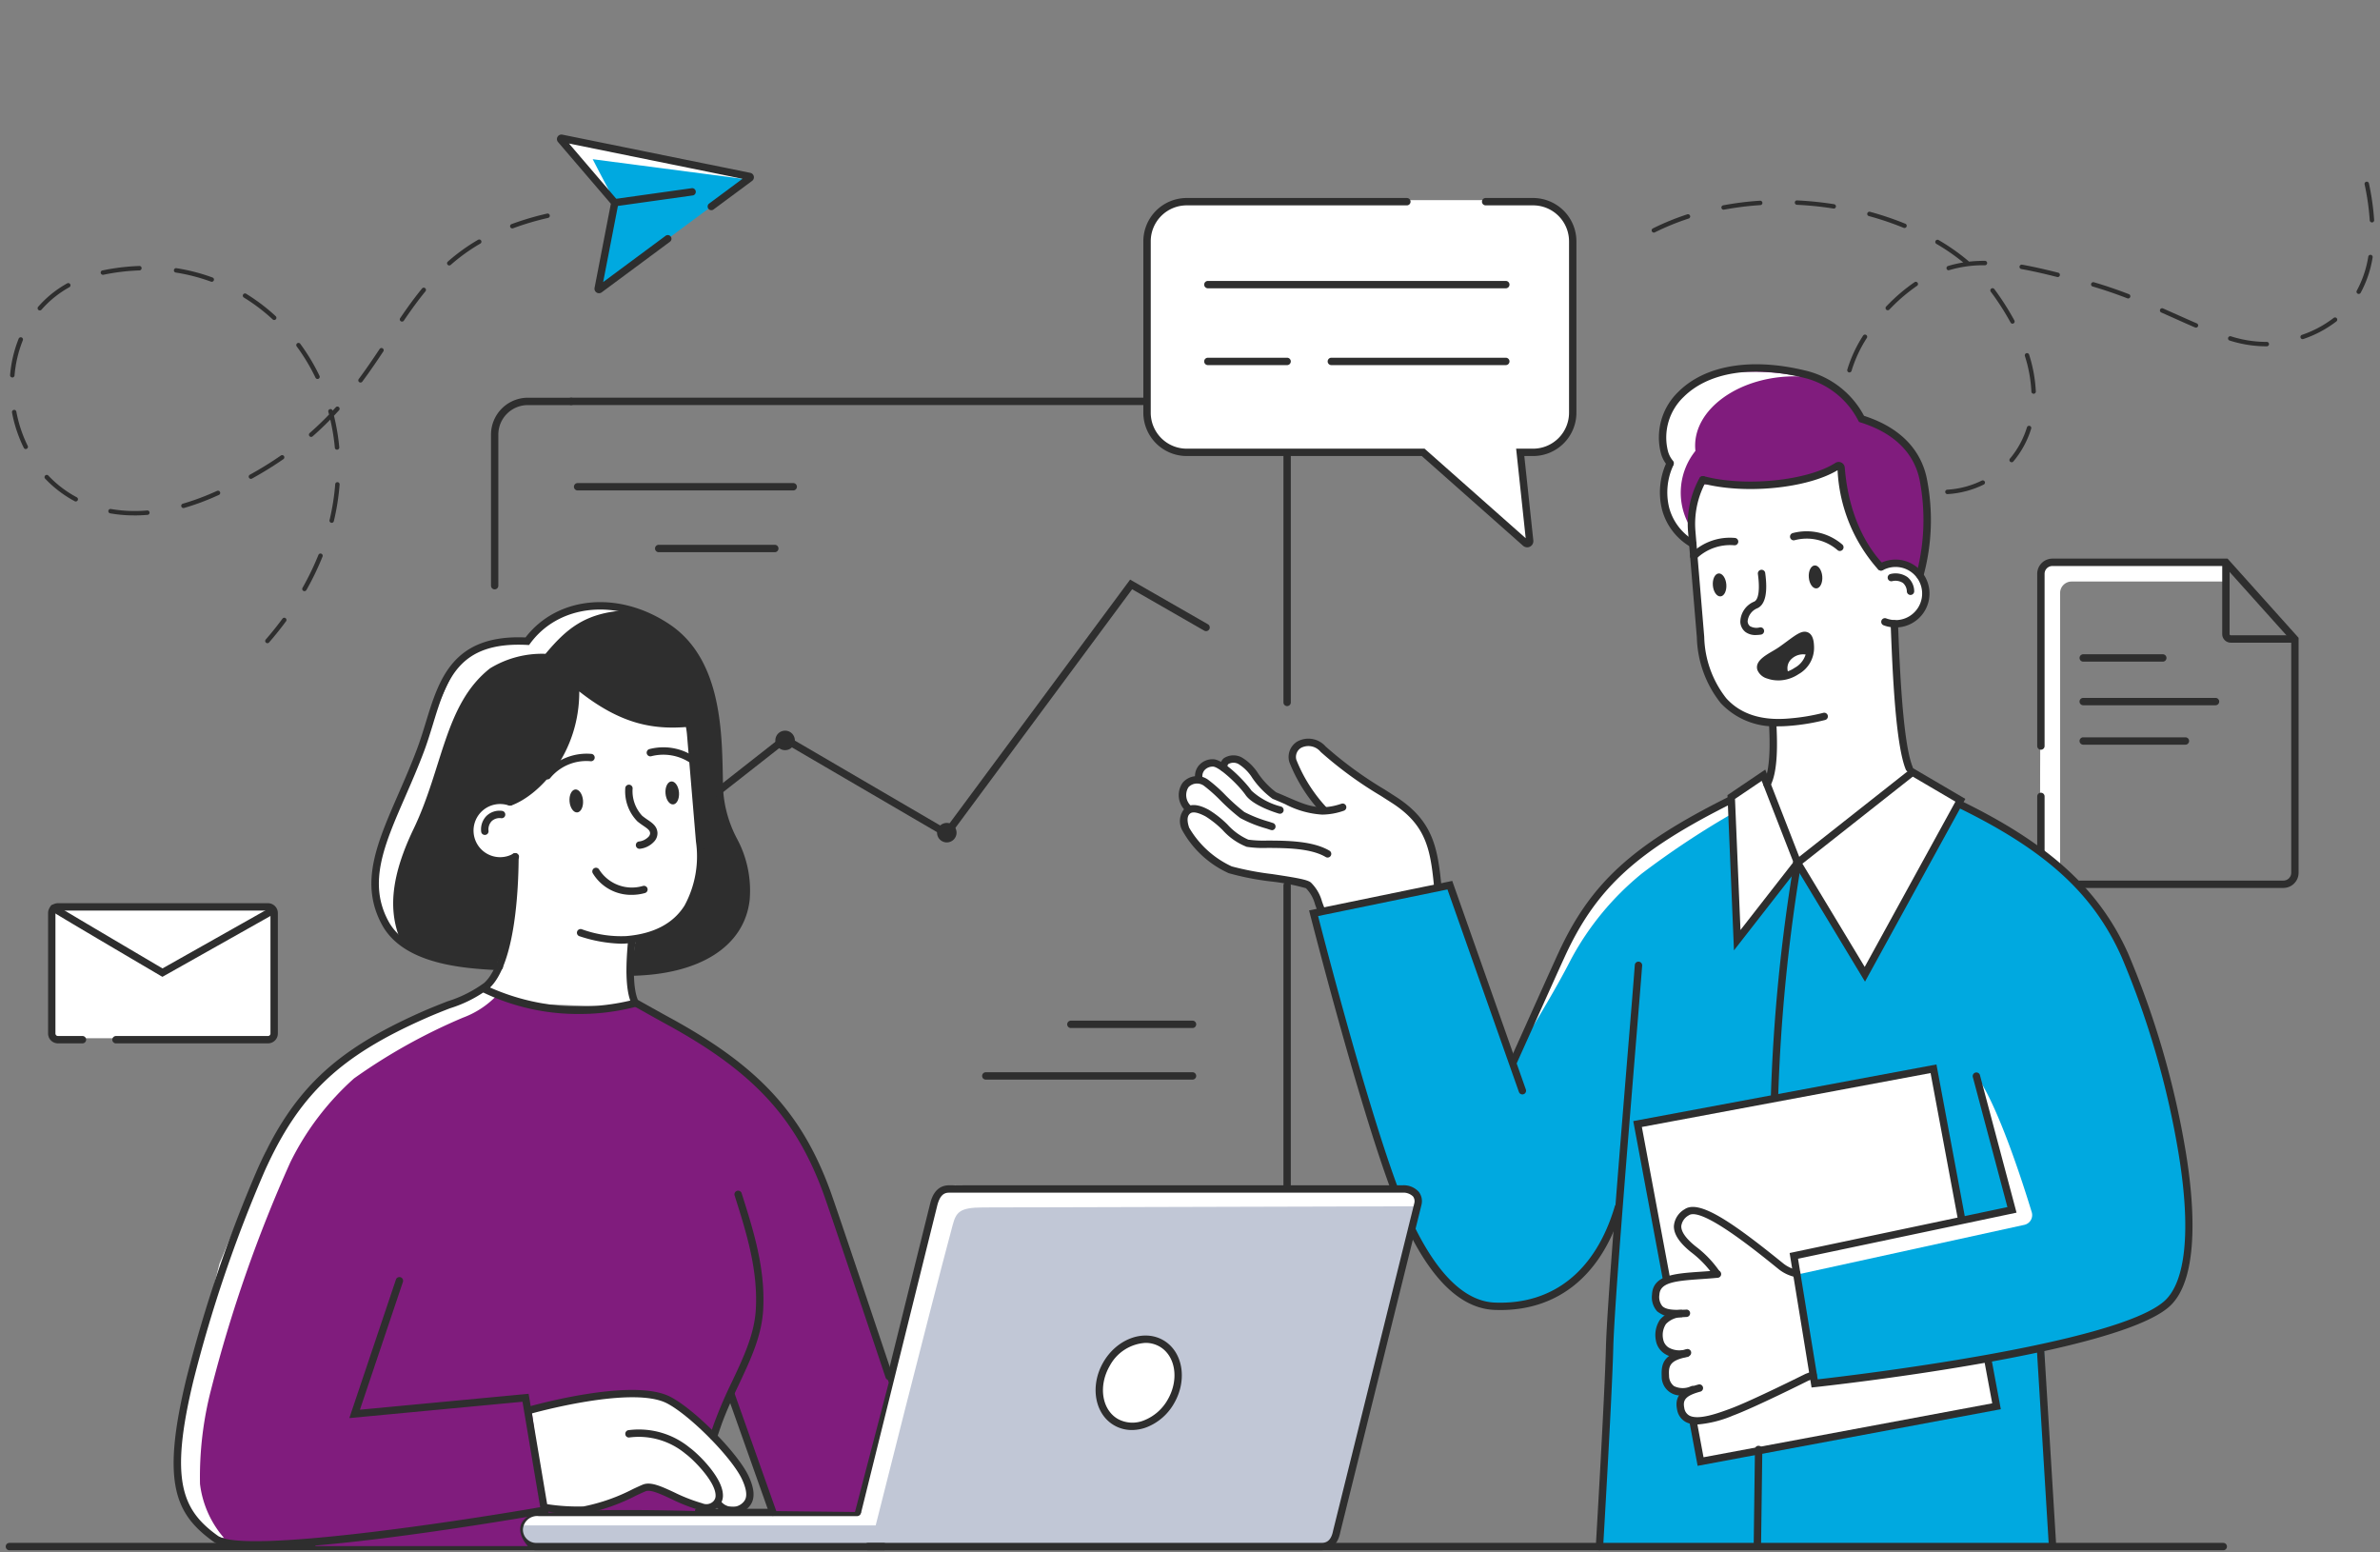
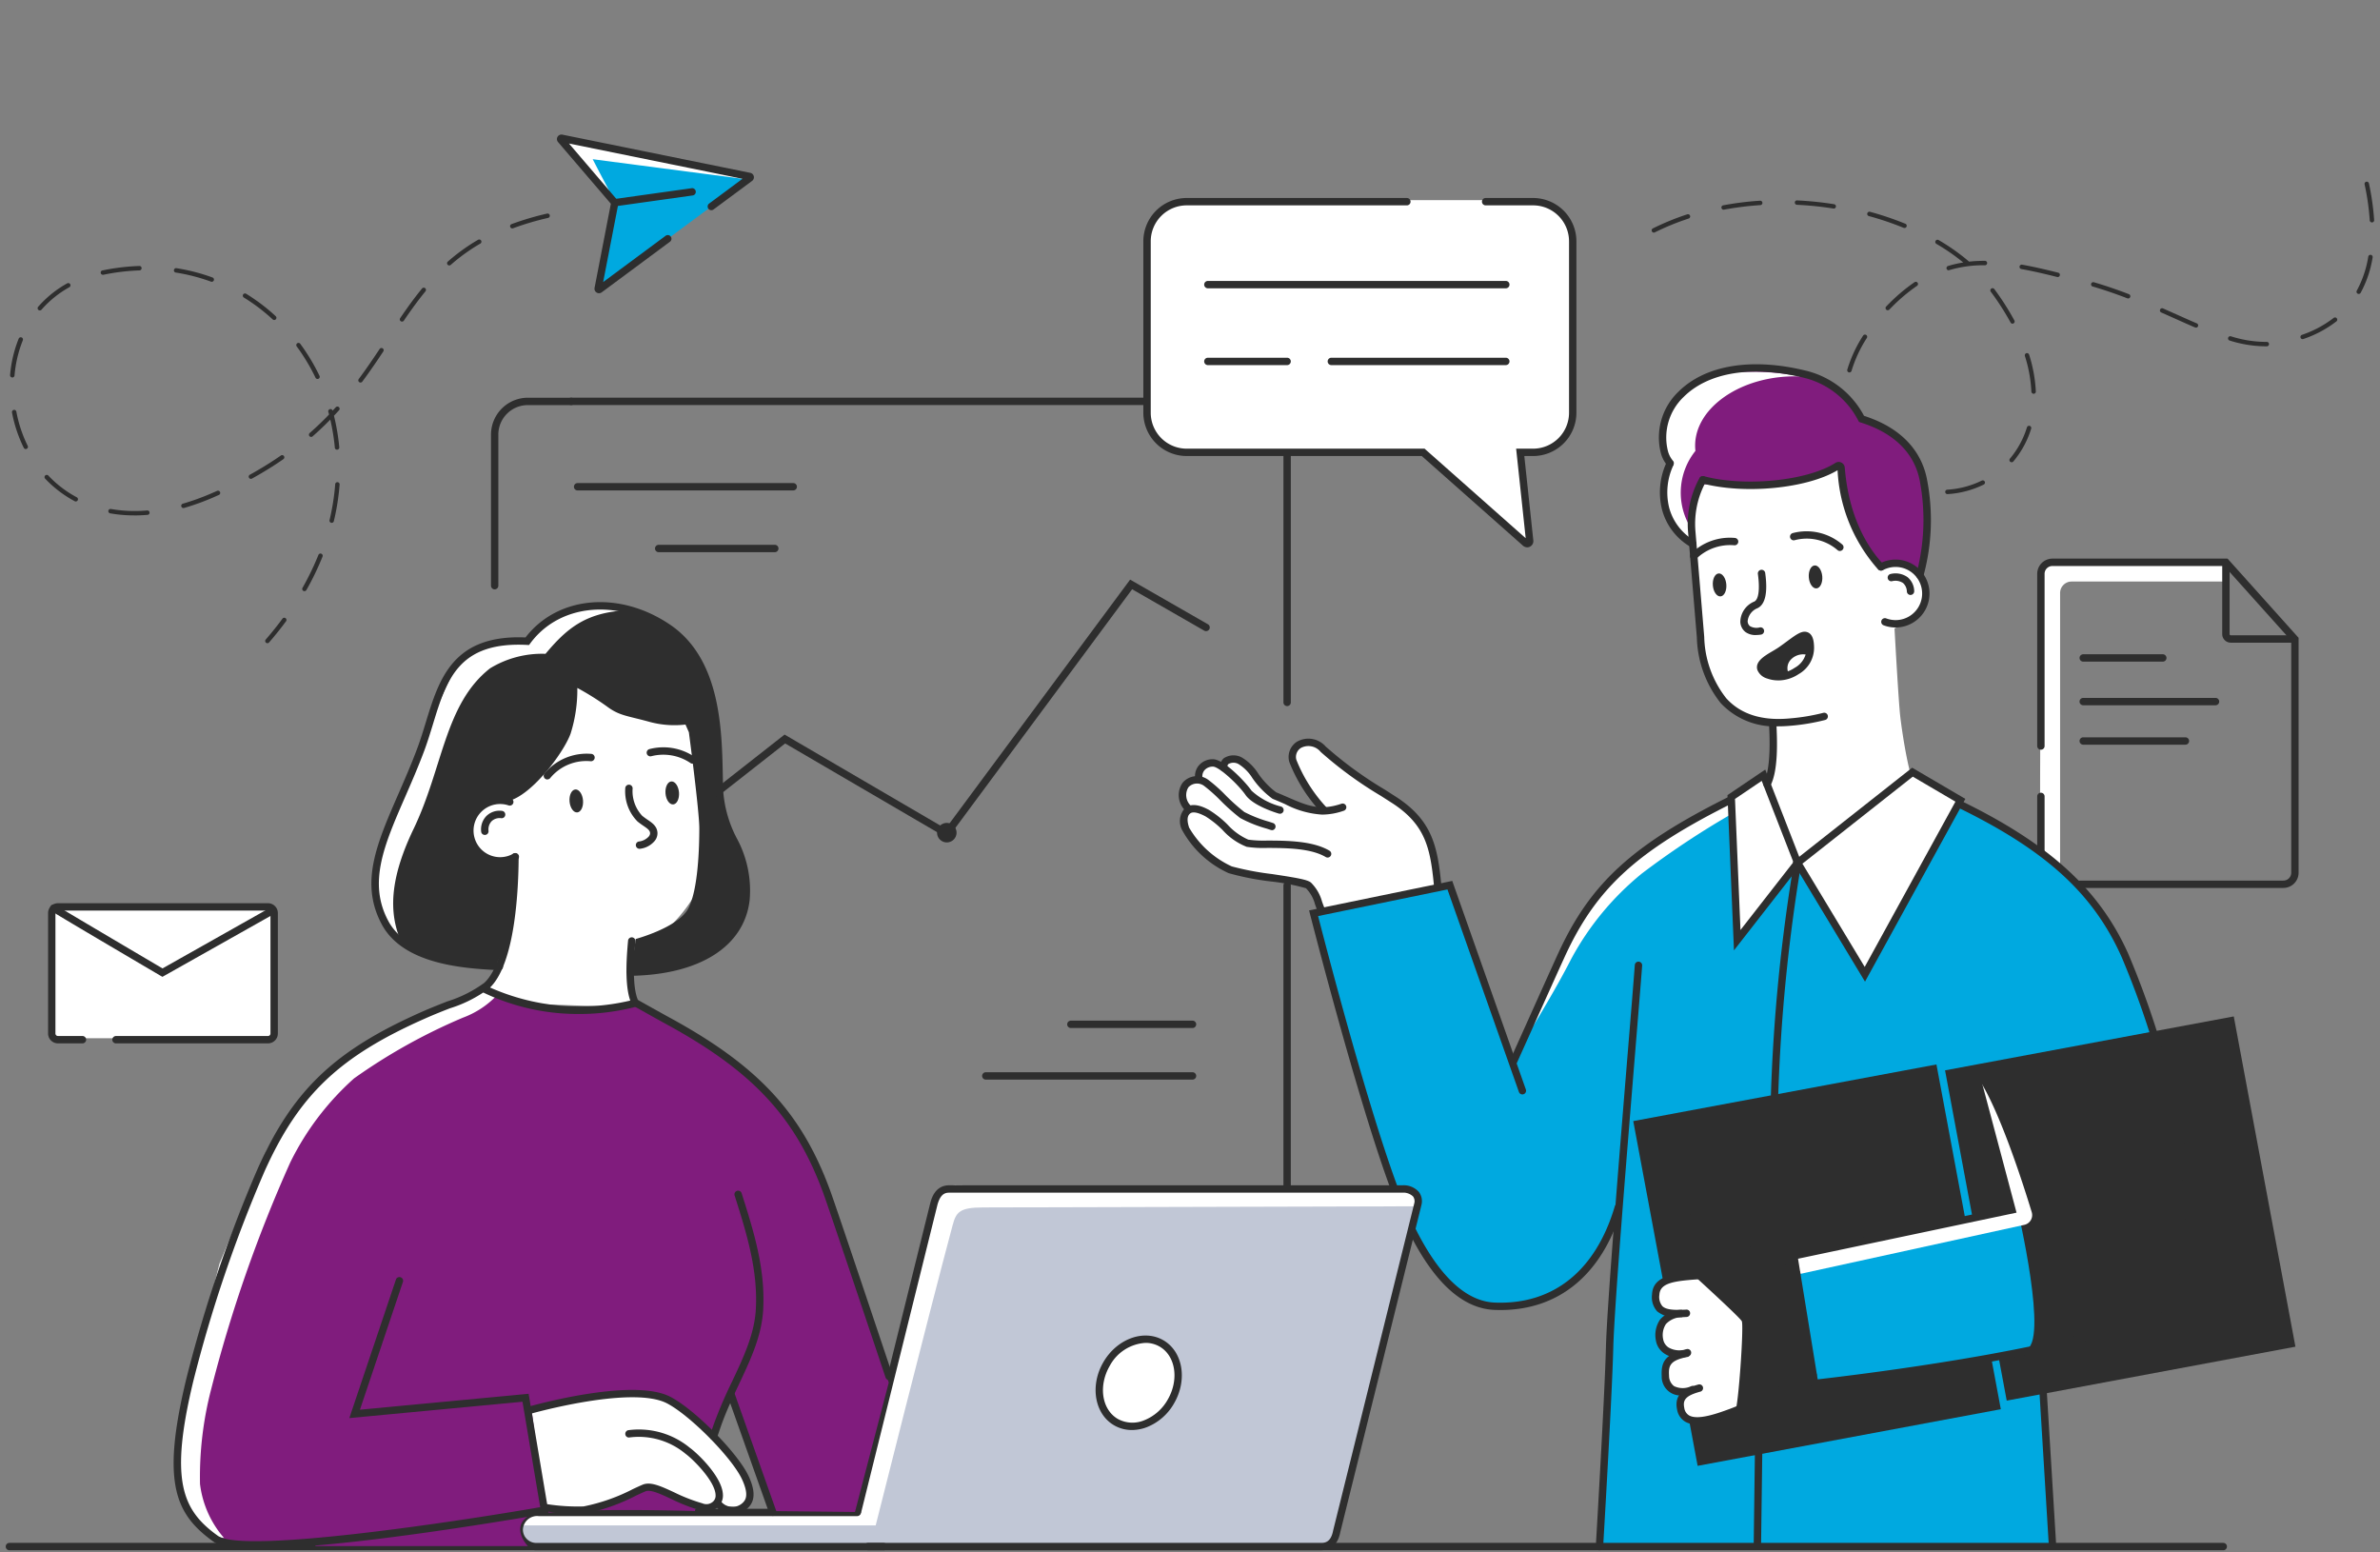
<svg xmlns="http://www.w3.org/2000/svg" width="230" height="150" viewBox="0 0 230 150">
  <rect x="0" y="0" width="230" height="150" fill="#808080" stroke="none" />
  <defs>
    <clipPath id="clip-path">
      <rect id="Rectangle_6145" data-name="Rectangle 6145" width="228.894" height="136.791" fill="none" />
    </clipPath>
  </defs>
  <g id="Group_32705" data-name="Group 32705" transform="translate(-201 -342.549)">
    <rect id="Rectangle_6259" data-name="Rectangle 6259" width="230" height="150" transform="translate(201 342.549)" fill="none" />
    <g id="Group_32566" data-name="Group 32566" transform="translate(201.553 355.549)" clip-path="url(#clip-path)">
      <path id="Path_19573" data-name="Path 19573" d="M1261.482,292.278V267.784a1.111,1.111,0,0,1,1.111-1.111h14.8l.111-1.856h-16.77a1.111,1.111,0,0,0-1.111,1.111l-.072,19.458-.007,5.076.079,4.351a1.111,1.111,0,0,0,1.111,1.111h.745Z" transform="translate(-1062.949 -223.483)" fill="#fff" />
      <path id="Path_19574" data-name="Path 19574" d="M1281.562,294.354h-22.325a1.469,1.469,0,0,1-1.467-1.467v-7.378a.356.356,0,1,1,.712,0v7.378a.756.756,0,0,0,.755.755h22.325a.756.756,0,0,0,.755-.755V270.46l-6.469-7.213h-16.611a.756.756,0,0,0-.755.755v16.64a.356.356,0,1,1-.712,0V264a1.469,1.469,0,0,1,1.467-1.467h16.929l6.863,7.652v22.7a1.469,1.469,0,0,1-1.467,1.467" transform="translate(-1061.449 -221.557)" fill="#2e2e2e" />
      <path id="Path_19575" data-name="Path 19575" d="M1379.243,271.226h-6.092a.826.826,0,0,1-.825-.824V263.57a.356.356,0,1,1,.712,0v6.83a.112.112,0,0,0,.112.112h6.092a.356.356,0,0,1,0,.712" transform="translate(-1158.126 -222.129)" fill="#2e2e2e" />
      <path id="Path_19576" data-name="Path 19576" d="M1292.025,322.445h-7.688a.356.356,0,0,1,0-.712h7.688a.356.356,0,0,1,0,.712" transform="translate(-1083.568 -271.515)" fill="#2e2e2e" />
      <path id="Path_19577" data-name="Path 19577" d="M1297.12,349.449h-12.785a.356.356,0,0,1,0-.712h12.785a.356.356,0,0,1,0,.712" transform="translate(-1083.568 -294.304)" fill="#2e2e2e" />
      <path id="Path_19578" data-name="Path 19578" d="M1294.211,373.851h-9.875a.356.356,0,0,1,0-.712h9.875a.356.356,0,0,1,0,.712" transform="translate(-1083.568 -314.897)" fill="#2e2e2e" />
      <path id="Path_19579" data-name="Path 19579" d="M1047.625,59.38a.214.214,0,0,1-.013-.427,8.722,8.722,0,0,0,3.34-.879.214.214,0,0,1,.189.384,9.144,9.144,0,0,1-3.5.922Zm-3.513-.445a.21.21,0,0,1-.064-.01,10.872,10.872,0,0,1-1.1-.417,9.239,9.239,0,0,1-2.094-1.286.214.214,0,0,1,.27-.331,8.771,8.771,0,0,0,2,1.227,10.183,10.183,0,0,0,1.056.4.214.214,0,0,1-.064.417m9.72-2.633a.213.213,0,0,1-.163-.351,8.615,8.615,0,0,0,1.647-3.033.214.214,0,0,1,.408.127A9.042,9.042,0,0,1,1054,56.227a.214.214,0,0,1-.164.076m-15.087-1.767a.213.213,0,0,1-.189-.114,8.91,8.91,0,0,1-1.005-3.48.214.214,0,0,1,.2-.23.211.211,0,0,1,.23.2,8.478,8.478,0,0,0,.957,3.315.213.213,0,0,1-.189.313m17.207-4.857a.214.214,0,0,1-.214-.2,13.439,13.439,0,0,0-.626-3.439.214.214,0,1,1,.408-.128,13.882,13.882,0,0,1,.646,3.549.214.214,0,0,1-.2.223Zm-17.8-2.06a.234.234,0,0,1-.061-.008.214.214,0,0,1-.144-.266,12.925,12.925,0,0,1,1.521-3.273.214.214,0,1,1,.36.23,12.505,12.505,0,0,0-1.471,3.165.213.213,0,0,1-.2.153M1078.3,45.1a11.8,11.8,0,0,1-3.385-.554.214.214,0,1,1,.123-.409,11.393,11.393,0,0,0,3.263.536h.175a.214.214,0,1,1,.01.427h-.179Zm3.661-.692a.213.213,0,0,1-.07-.415,10.539,10.539,0,0,0,3.065-1.637.214.214,0,0,1,.264.337,10.966,10.966,0,0,1-3.189,1.7.2.2,0,0,1-.07.012m-10.316-1.11a.214.214,0,0,1-.085-.017c-.636-.273-1.29-.565-1.964-.868q-.634-.284-1.294-.576a.214.214,0,1,1,.173-.391c.441.194.872.388,1.3.577.673.3,1.325.593,1.959.865a.214.214,0,0,1-.084.41m-17.729-.381a.213.213,0,0,1-.188-.112,24.971,24.971,0,0,0-1.906-2.969.214.214,0,1,1,.343-.255,25.3,25.3,0,0,1,1.93,3.022.214.214,0,0,1-.187.315m-12.047-1.3a.213.213,0,0,1-.154-.362c.091-.095.184-.189.278-.283a17.156,17.156,0,0,1,2.453-2.059.214.214,0,1,1,.241.353,16.735,16.735,0,0,0-2.392,2.008q-.139.139-.273.277a.212.212,0,0,1-.154.065m23.232-1.137a.214.214,0,0,1-.077-.014c-1.165-.449-2.262-.822-3.354-1.142a.214.214,0,1,1,.12-.411c1.1.323,2.211.7,3.387,1.153a.214.214,0,0,1-.077.413m22.281-.437a.214.214,0,0,1-.187-.317,10.241,10.241,0,0,0,1.11-3.286.217.217,0,0,1,.246-.175.214.214,0,0,1,.176.246,10.678,10.678,0,0,1-1.157,3.423.215.215,0,0,1-.187.11m-29.091-1.632a.225.225,0,0,1-.052-.006c-1.377-.349-2.477-.593-3.462-.768a.214.214,0,0,1-.173-.248.211.211,0,0,1,.248-.173c.995.177,2.1.423,3.492.774a.214.214,0,0,1-.053.421m-10.531-.653a.213.213,0,0,1-.061-.418A11.15,11.15,0,0,1,1049.16,37a19.857,19.857,0,0,0-2.584-1.791.214.214,0,1,1,.215-.369,19.926,19.926,0,0,1,2.935,2.077l.006,0a13.489,13.489,0,0,1,1.465-.076h.074a.214.214,0,0,1,0,.427h-.074a11.616,11.616,0,0,0-3.38.468.206.206,0,0,1-.061.009m-28.5-3.633a.214.214,0,0,1-.1-.4,24.685,24.685,0,0,1,3.323-1.36.214.214,0,1,1,.133.406,24.32,24.32,0,0,0-3.265,1.336.212.212,0,0,1-.1.022m24.232-.449a.2.2,0,0,1-.081-.016,29.561,29.561,0,0,0-3.348-1.133.214.214,0,1,1,.113-.412,29.808,29.808,0,0,1,3.4,1.15.213.213,0,0,1-.081.411m45.175-.536a.213.213,0,0,1-.213-.2,24.008,24.008,0,0,0-.5-3.492.214.214,0,0,1,.418-.089,24.464,24.464,0,0,1,.506,3.554.214.214,0,0,1-.2.227ZM1026,31.9a.214.214,0,0,1-.039-.424,30.154,30.154,0,0,1,3.558-.445.214.214,0,1,1,.028.427,29.56,29.56,0,0,0-3.507.438.189.189,0,0,1-.04,0m10.637-.11a.179.179,0,0,1-.034,0,32.5,32.5,0,0,0-3.521-.36.214.214,0,0,1-.2-.223.206.206,0,0,1,.224-.2,32.851,32.851,0,0,1,3.567.365.213.213,0,0,1-.033.424" transform="translate(-859.987 -24.638)" fill="#2e2e2e" />
      <path id="Path_19580" data-name="Path 19580" d="M363.948,305.549a.356.356,0,0,1-.22-.637l18.379-14.421,15.563,9.09,17.83-24.062,7.517,4.313a.356.356,0,1,1-.355.618l-6.967-4-17.83,24.067-15.7-9.168-18,14.121a.356.356,0,0,1-.219.076" transform="translate(-306.84 -232.514)" fill="#2e2e2e" />
      <path id="Path_19581" data-name="Path 19581" d="M791.434,497.243a.356.356,0,0,1-.356-.356V462.928a.356.356,0,0,1,.712,0v33.958a.356.356,0,0,1-.356.356" transform="translate(-667.602 -390.371)" fill="#2e2e2e" />
      <path id="Path_19582" data-name="Path 19582" d="M417.352,192.692a.356.356,0,0,1-.356-.356V166.454a2.853,2.853,0,0,0-2.849-2.85H348.163a.356.356,0,0,1,0-.712h65.983a3.566,3.566,0,0,1,3.562,3.562v25.882a.356.356,0,0,1-.356.356" transform="translate(-293.519 -137.467)" fill="#2e2e2e" />
      <path id="Path_19583" data-name="Path 19583" d="M300.813,181.413a.356.356,0,0,1-.356-.356v-14.6a3.566,3.566,0,0,1,3.562-3.562H308.2a.356.356,0,1,1,0,.713h-4.185a2.852,2.852,0,0,0-2.85,2.849v14.6a.356.356,0,0,1-.356.356" transform="translate(-253.56 -137.466)" fill="#2e2e2e" />
      <path id="Path_19584" data-name="Path 19584" d="M31.481,490.021H29.109a.6.6,0,0,1-.6-.6V477.787a.6.6,0,0,1,.6-.6h20.3a.6.6,0,0,1,.6.6v11.637a.6.6,0,0,1-.6.6H31.481Z" transform="translate(-24.063 -402.708)" fill="#fff" />
      <path id="Path_19585" data-name="Path 19585" d="M47.482,489.392H32.794a.356.356,0,1,1,0-.712H47.482a.241.241,0,0,0,.24-.241V476.8a.24.24,0,0,0-.24-.24h-20.3a.24.24,0,0,0-.24.24v11.637a.241.241,0,0,0,.24.241h2.372a.356.356,0,0,1,0,.712h-2.37a.954.954,0,0,1-.952-.953V476.8a.953.953,0,0,1,.952-.952h20.3a.954.954,0,0,1,.953.952v11.637a.954.954,0,0,1-.953.953" transform="translate(-22.138 -401.576)" fill="#2e2e2e" />
      <path id="Path_19586" data-name="Path 19586" d="M38.323,483.6l-.177-.1c-10.423-6.13-10.533-6.24-10.575-6.282a.356.356,0,0,1,.473-.531c.338.232,6.256,3.725,10.287,6.1l10.486-5.913a.356.356,0,0,1,.35.62Z" transform="translate(-23.179 -402.216)" fill="#2e2e2e" />
      <path id="Path_19587" data-name="Path 19587" d="M739.37,40.625h4.586a3.829,3.829,0,0,1,3.829,3.829V61.017a3.829,3.829,0,0,1-3.829,3.829h-1.247l.98,9.172L733.33,64.846H710.475a3.829,3.829,0,0,1-3.829-3.829V44.454a3.829,3.829,0,0,1,3.829-3.829h28.9Z" transform="translate(-596.348 -34.284)" fill="#fff" />
      <path id="Path_19588" data-name="Path 19588" d="M741.454,73.033a.6.6,0,0,1-.4-.152l-9.788-8.667h-22.72a4.19,4.19,0,0,1-4.185-4.185V43.467a4.19,4.19,0,0,1,4.185-4.185h21.282a.356.356,0,1,1,0,.712H708.549a3.477,3.477,0,0,0-3.473,3.473V60.03a3.477,3.477,0,0,0,3.473,3.473h22.99l9.772,8.652-.924-8.652h1.643a3.477,3.477,0,0,0,3.47-3.473V43.467a3.477,3.477,0,0,0-3.473-3.473h-4.586a.356.356,0,1,1,0-.712h4.586a4.19,4.19,0,0,1,4.185,4.185V60.03a4.19,4.19,0,0,1-4.185,4.185h-.85l.871,8.155a.6.6,0,0,1-.6.667" transform="translate(-594.423 -33.151)" fill="#2e2e2e" />
      <path id="Path_19589" data-name="Path 19589" d="M771.164,91.338H742.372a.356.356,0,0,1,0-.712h28.792a.356.356,0,1,1,0,.712" transform="translate(-626.198 -76.481)" fill="#2e2e2e" />
      <path id="Path_19590" data-name="Path 19590" d="M835.678,138.881h-16.86a.356.356,0,1,1,0-.712h16.859a.356.356,0,1,1,0,.712" transform="translate(-690.711 -116.603)" fill="#2e2e2e" />
      <path id="Path_19591" data-name="Path 19591" d="M750.03,138.881h-7.658a.356.356,0,1,1,0-.712h7.658a.356.356,0,1,1,0,.712" transform="translate(-626.198 -116.603)" fill="#2e2e2e" />
      <path id="Path_19592" data-name="Path 19592" d="M348.78,8.553l-1.6,8.257a.081.081,0,0,0,.126.081L361.84,6.125a.081.081,0,0,0-.032-.146L343.645,2.287a.081.081,0,0,0-.074.135l5.19,6.062a.081.081,0,0,1,.02.069" transform="translate(-289.925 -1.929)" fill="#00a9e0" />
      <path id="Path_19593" data-name="Path 19593" d="M348.365,8.108c-.2-.345-1.6-3.06-1.6-3.06l15.024,1.965-18.1-3.855Z" transform="translate(-290.041 -2.665)" fill="#fff" />
      <path id="Path_19594" data-name="Path 19594" d="M345.332,15.333a.437.437,0,0,1-.429-.513l1.575-8.133L341.373.725a.438.438,0,0,1,.409-.717L359.952,3.7a.437.437,0,0,1,.165.787L356.4,7.24a.356.356,0,1,1-.424-.572L359.2,4.276,342.432.867,347.1,6.324a.434.434,0,0,1,.1.365l-1.465,7.565,6.033-4.47a.356.356,0,1,1,.424.572l-6.6,4.892a.448.448,0,0,1-.261.085m1.227-8.551.011.013ZM359.807,4.4Zm-.107-.49-.01.008ZM341.907.253l.011.013-.011-.013" transform="translate(-287.999)" fill="#2e2e2e" />
      <path id="Path_19595" data-name="Path 19595" d="M375.188,34.924a.356.356,0,0,1-.049-.709l7.51-1.052a.356.356,0,0,1,.1.7l-7.51,1.053a.414.414,0,0,1-.05,0" transform="translate(-316.326 -27.983)" fill="#2e2e2e" />
      <path id="Path_19596" data-name="Path 19596" d="M27.572,90.447a.212.212,0,0,1-.161-.352c.575-.663,1.122-1.346,1.626-2.031a.214.214,0,0,1,.344.253c-.511.694-1.065,1.386-1.647,2.057a.213.213,0,0,1-.161.074m3.576-5.028a.214.214,0,0,1-.186-.319A26.552,26.552,0,0,0,32.5,81.92a.215.215,0,0,1,.4.159,26.9,26.9,0,0,1-1.558,3.231.213.213,0,0,1-.186.108m2.629-6.6a.2.2,0,0,1-.05-.006.214.214,0,0,1-.158-.257,22.27,22.27,0,0,0,.548-3.481.214.214,0,0,1,.426.032,22.711,22.711,0,0,1-.558,3.548.214.214,0,0,1-.208.164M14.715,78.1a13.355,13.355,0,0,1-2.339-.2.213.213,0,1,1,.074-.42,13.531,13.531,0,0,0,3.492.143.214.214,0,1,1,.036.426c-.426.035-.851.054-1.263.054m4.739-.715a.214.214,0,0,1-.059-.419,23.733,23.733,0,0,0,2.633-.941q.342-.145.674-.293a.214.214,0,1,1,.173.391l-.681.3a24.217,24.217,0,0,1-2.68.958.225.225,0,0,1-.059.008m-10.4-.636a.208.208,0,0,1-.1-.025,11.188,11.188,0,0,1-2.872-2.193.214.214,0,0,1,.31-.294,10.782,10.782,0,0,0,2.763,2.11.214.214,0,0,1-.1.4M25.974,74.57a.214.214,0,0,1-.1-.4,34.686,34.686,0,0,0,3-1.856.213.213,0,0,1,.243.351,34.941,34.941,0,0,1-3.042,1.88.21.21,0,0,1-.1.026M34.3,71.752a.214.214,0,0,1-.212-.194,20.284,20.284,0,0,0-.439-2.716c-.551.565-1.116,1.1-1.709,1.621a.214.214,0,0,1-.282-.322c.65-.571,1.268-1.162,1.871-1.79-.022-.086-.045-.17-.069-.256a.214.214,0,0,1,.15-.262.211.211,0,0,1,.263.15h0l.3-.324a.214.214,0,1,1,.317.287q-.242.268-.486.526a20.769,20.769,0,0,1,.513,3.044.214.214,0,0,1-.193.232H34.3M4.22,71.689a.213.213,0,0,1-.192-.119,13.222,13.222,0,0,1-1.14-3.425.214.214,0,0,1,.42-.079,12.777,12.777,0,0,0,1.1,3.315.213.213,0,0,1-.1.286.209.209,0,0,1-.1.022M36.57,65.264a.216.216,0,0,1-.127-.042.213.213,0,0,1-.044-.3c.773-1.041,1.457-2.056,2.025-2.912a.214.214,0,0,1,.356.236c-.571.861-1.259,1.882-2.038,2.93a.213.213,0,0,1-.172.086m-4.155-.343a.214.214,0,0,1-.193-.121,18.971,18.971,0,0,0-1.81-3.014.214.214,0,1,1,.344-.253,19.41,19.41,0,0,1,1.851,3.082.214.214,0,0,1-.1.285.219.219,0,0,1-.093.021m-29.5-.149H2.9a.213.213,0,0,1-.194-.231,12.194,12.194,0,0,1,.829-3.516.215.215,0,1,1,.4.16,11.775,11.775,0,0,0-.8,3.392.214.214,0,0,1-.212.2m37.655-5.4a.214.214,0,0,1-.176-.334c.787-1.158,1.462-2.073,2.124-2.877a.214.214,0,0,1,.33.271c-.654.8-1.321,1.7-2.1,2.847a.215.215,0,0,1-.177.093m-12.35-.155a.214.214,0,0,1-.145-.056,17.931,17.931,0,0,0-2.8-2.122.214.214,0,0,1,.223-.364,18.4,18.4,0,0,1,2.867,2.172.214.214,0,0,1-.145.371m-22.65-.926a.213.213,0,0,1-.161-.354,10.483,10.483,0,0,1,2.816-2.267.214.214,0,0,1,.207.374,10.05,10.05,0,0,0-2.7,2.174.211.211,0,0,1-.161.073m16.611-2.769a.212.212,0,0,1-.074-.013,17.956,17.956,0,0,0-3.4-.878.214.214,0,1,1,.066-.423,18.359,18.359,0,0,1,3.482.9.213.213,0,0,1-.074.414m-10.513-.675a.217.217,0,0,1-.213-.17.209.209,0,0,1,.161-.251h.01l.1-.021A20.933,20.933,0,0,1,15.193,54a.206.206,0,0,1,.221.207.214.214,0,0,1-.207.221,20.493,20.493,0,0,0-3.384.4l-.1.022a.233.233,0,0,1-.044,0m33.47-.9a.213.213,0,0,1-.141-.374,18.443,18.443,0,0,1,2.912-2.1.214.214,0,1,1,.215.369,18.068,18.068,0,0,0-2.847,2.05.213.213,0,0,1-.141.053m6.09-3.578a.214.214,0,0,1-.075-.414,27.58,27.58,0,0,1,3.431-1.016.214.214,0,1,1,.1.416,27.048,27.048,0,0,0-3.378,1,.217.217,0,0,1-.075.013" transform="translate(-2.283 -41.3)" fill="#2e2e2e" />
      <path id="Path_19597" data-name="Path 19597" d="M372.994,216.467H352.157a.356.356,0,0,1,0-.712h20.837a.356.356,0,1,1,0,.712" transform="translate(-296.89 -182.079)" fill="#2e2e2e" />
      <path id="Path_19598" data-name="Path 19598" d="M413.58,254.69H402.36a.356.356,0,0,1,0-.712h11.22a.356.356,0,1,1,0,.712" transform="translate(-339.257 -214.336)" fill="#2e2e2e" />
      <path id="Path_19599" data-name="Path 19599" d="M669.314,549.255H657.56a.356.356,0,0,1,0-.712h11.754a.356.356,0,0,1,0,.712" transform="translate(-554.624 -462.923)" fill="#2e2e2e" />
      <path id="Path_19600" data-name="Path 19600" d="M624.86,581.2H604.884a.356.356,0,1,1,0-.712H624.86a.356.356,0,0,1,0,.712" transform="translate(-510.17 -489.884)" fill="#2e2e2e" />
-       <path id="Path_19601" data-name="Path 19601" d="M478.392,369.965a.942.942,0,1,0-.942.942.942.942,0,0,0,.942-.942" transform="translate(-402.132 -311.424)" fill="#2e2e2e" />
      <path id="Path_19602" data-name="Path 19602" d="M578.51,427.069a.942.942,0,1,0-.942.942.942.942,0,0,0,.942-.942" transform="translate(-486.623 -359.614)" fill="#2e2e2e" />
      <path id="Path_19603" data-name="Path 19603" d="M1051.527,229.464s.994-3.965.326-5.82c-2.389-.757-2.211-.341-3.814-1.677a9.087,9.087,0,0,1-2.741-5.61c-.138-1.692-.9-9.439-.9-9.439s-.74-5.7,1.278-7.272c1.573-1.128,12.563-2.115,12.563-2.115s2.961,2.827,3.25,3.829,2.671,6.723,2.671,6.723,2.137.929,2.516,2.034a2.254,2.254,0,0,1-.512,2.708,14.284,14.284,0,0,1-2.36,1.6s.379,6.99.557,8.526.779,5.454,1.358,6.545-11.17,8.793-11.34,8.66a41.473,41.473,0,0,1-3.471-4.452c.052-.267.616-4.242.616-4.242" transform="translate(-881.273 -166.699)" fill="#fff" />
      <path id="Path_19604" data-name="Path 19604" d="M1109.975,403.965l11.159-8.72,4.418,2.753-9.209,17.138Z" transform="translate(-936.724 -333.553)" fill="#fff" />
      <path id="Path_19605" data-name="Path 19605" d="M1071.512,396.965l-3.175,2.093.726,13.1,5.536-6.753Z" transform="translate(-901.584 -335.004)" fill="#fff" />
      <path id="Path_19606" data-name="Path 19606" d="M741.417,392.711a4.942,4.942,0,0,0-1.135-2.293c-.757-.579-3.651-.6-6.211-1.291a8.217,8.217,0,0,1-4.207-2.137c-1-.89-1.915-2.817-1.736-3.161s.512-1.2.512-1.2-1.046-.779-.49-1.469.868-1.113,1.581-1.091c.111-1.18.267-1.336,1.135-1.514s1.2.174,1.2.174.288-.909,1.067-.664a5.765,5.765,0,0,1,2.115,1.692c.735.757.668,1.224,1.825,1.892a23.778,23.778,0,0,0,3.406,1.4l1.091-.089a8.567,8.567,0,0,1-2.226-3.005c-.423-1.425-1.18-1.981-.52-2.642s.831-.965,2.078-.608,3.147,2.625,4.267,3.194a35.238,35.238,0,0,1,4.761,3.233,6.222,6.222,0,0,1,1.991,2.99c.289,1,.8,4.808.8,4.808Z" transform="translate(-614.358 -317.779)" fill="#fff" />
      <path id="Path_19607" data-name="Path 19607" d="M823.083,420.4l-13.166,2.711,3.894,14.448s5.165,16.073,6.545,18.343,4.274,5.12,7.658,5.165a9.242,9.242,0,0,0,6.278-2,17.787,17.787,0,0,0,3.7-4.23c.8-1.336,1.38-2.493,1.38-2.493l-1.558,25.823-.089,6.011,43.41.044-.668-19.056s9.053-1.87,10.834-3.413a9.1,9.1,0,0,0,3.369-7.45c0-3.8-1.944-12.734-2.419-15.583s-4.482-13-6-15.316A28.243,28.243,0,0,0,872.063,412.9c-1.425,2.671-8.727,16.384-8.727,16.384l-6.5-10.834-5.936,7.124-.831-13.327s-8.281,4.274-10.8,7.035a37.2,37.2,0,0,0-5.877,8.845c-.92,2.167-4.215,9.023-4.215,9.023Z" transform="translate(-683.5 -347.896)" fill="#00a9e0" />
      <path id="Path_19608" data-name="Path 19608" d="M939.428,427.64a27.336,27.336,0,0,1,6.812-8.222,82.533,82.533,0,0,1,8.515-5.664l-.085-1.371s-8.281,4.274-10.8,7.034a37.191,37.191,0,0,0-5.877,8.845c-.507,1.193-3.1,6.765-4.1,8.875,0,0,3.517-5.521,5.536-9.5" transform="translate(-788.124 -348.017)" fill="#fff" />
      <path id="Path_19609" data-name="Path 19609" d="M1047.181,163.827s-2.642-2.642-3.028-4.185c-.322-1.287-.829-4.224-.989-5.166a.23.23,0,0,0-.318-.178,17.957,17.957,0,0,1-5.4,1.485c-2.375.089-7.777.059-7.777.059l-1.128,4.215-.119,1.158a3.951,3.951,0,0,1-2.018-2.315c-.475-1.633-.534-4.363.119-5.105-.594-1.9-.95-3.621.445-5.729s3-3.5,7.48-3.443,6.827.623,7.984,1.84,2.79,3.146,2.79,3.146,3.8.95,4.987,3.384a11.142,11.142,0,0,1,1.306,5.818c-.089,1.6-.712,5.343-1.069,5.61-1.8-1.651-3.265-.594-3.265-.594" transform="translate(-865.855 -122.048)" fill="#801c7d" />
      <rect id="Rectangle_6144" data-name="Rectangle 6144" width="29.097" height="33.175" transform="translate(157.699 95.608) rotate(-10.602)" fill="#fff" />
      <path id="Path_19610" data-name="Path 19610" d="M1037.809,147.126c-5.788-.256-10.641,3.183-10.2,7.19a6.453,6.453,0,0,0-.653,7.087c.356,1.158-.074,1.514-.074,1.514s-2.365-1.892-2.365-4.118a9.1,9.1,0,0,1,.465-3.3s-1.425-2.018-.49-3.873a8.209,8.209,0,0,1,5.922-4.809,24.442,24.442,0,0,1,7.391.312" transform="translate(-864.318 -123.749)" fill="#fff" />
      <path id="Path_19611" data-name="Path 19611" d="M1090.3,314.154a2.543,2.543,0,0,0,1.329-2.366c-.034-.7-.172-1.031-.5-1.074-.421-.055-1.127.579-2.273,1.39-.836.592-2.212,1.12-2,1.841.179.621,1.869,1.243,3.452.209" transform="translate(-917.186 -262.212)" fill="#2e2e2e" />
      <path id="Path_19612" data-name="Path 19612" d="M1104.22,319.9a1.84,1.84,0,0,0-2.319,2.252,3.742,3.742,0,0,0,2.319-2.252" transform="translate(-929.839 -269.91)" fill="#fff" />
      <path id="Path_19613" data-name="Path 19613" d="M1050.2,235.684a7.142,7.142,0,0,1-5.593-2.248,10.634,10.634,0,0,1-2.3-6.335l-.849-10.2a9.21,9.21,0,0,1,1.1-5.2.356.356,0,1,1,.625.342,8.5,8.5,0,0,0-1.012,4.8l.849,10.2a9.962,9.962,0,0,0,2.119,5.92c1.367,1.527,3.4,2.192,6.03,1.968l.078-.007a19.509,19.509,0,0,0,3.283-.543.356.356,0,1,1,.167.693,20.24,20.24,0,0,1-3.391.561l-.078.006c-.352.03-.7.044-1.027.044" transform="translate(-878.878 -178.505)" fill="#2e2e2e" />
      <path id="Path_19614" data-name="Path 19614" d="M1160.685,269.68a3.248,3.248,0,0,1-1.153-.211.356.356,0,1,1,.252-.666,2.6,2.6,0,0,0,1.119.156,2.568,2.568,0,1,0-1.427-4.823.356.356,0,1,1-.337-.627,3.28,3.28,0,1,1,1.822,6.16c-.093.008-.185.012-.277.012" transform="translate(-978.056 -222.051)" fill="#2e2e2e" />
      <path id="Path_19615" data-name="Path 19615" d="M1167.312,273.8a.356.356,0,0,1-.355-.33,1.137,1.137,0,0,0-.378-.831,1.339,1.339,0,0,0-1.072-.166.356.356,0,0,1-.127-.7,2.021,2.021,0,0,1,1.635.3,1.8,1.8,0,0,1,.651,1.343.356.356,0,0,1-.33.381h-.026" transform="translate(-983.233 -229.312)" fill="#2e2e2e" />
      <path id="Path_19616" data-name="Path 19616" d="M1058.212,272.742c.051.613-.2,1.133-.558,1.163s-.692-.443-.743-1.055.2-1.134.558-1.163.692.442.743,1.055" transform="translate(-891.936 -229.279)" fill="#2e2e2e" />
      <path id="Path_19617" data-name="Path 19617" d="M1043.192,251.7a.356.356,0,0,1-.256-.6,5.333,5.333,0,0,1,4.226-1.513.356.356,0,1,1-.071.708,4.689,4.689,0,0,0-3.644,1.3.354.354,0,0,1-.256.108" transform="translate(-880.063 -210.61)" fill="#2e2e2e" />
      <path id="Path_19618" data-name="Path 19618" d="M1116.321,267.9c.051.613.384,1.085.743,1.055s.609-.551.558-1.163-.384-1.085-.743-1.055-.609.551-.558,1.163" transform="translate(-942.073 -225.102)" fill="#2e2e2e" />
      <path id="Path_19619" data-name="Path 19619" d="M1109.538,247.53a.354.354,0,0,1-.245-.1,4.546,4.546,0,0,0-4.126-.943.356.356,0,0,1-.187-.687,5.286,5.286,0,0,1,4.8,1.112.356.356,0,0,1-.245.615" transform="translate(-932.287 -207.291)" fill="#2e2e2e" />
      <path id="Path_19620" data-name="Path 19620" d="M1086.313,312.448a3.148,3.148,0,0,1-1.073-.182,1.438,1.438,0,0,1-.946-.838c-.232-.8.668-1.336,1.461-1.8.238-.141.475-.281.68-.426.269-.191.514-.371.736-.535.827-.61,1.327-.971,1.788-.917.75.1.8,1.018.814,1.41a2.917,2.917,0,0,1-1.49,2.682,3.571,3.571,0,0,1-1.971.61m2.539-4a4.623,4.623,0,0,0-1.258.785c-.226.166-.474.35-.748.543-.219.155-.474.306-.729.457-.514.3-1.218.721-1.139.995.023.08.178.243.51.367a2.743,2.743,0,0,0,2.4-.358,2.2,2.2,0,0,0,1.168-2.051c-.022-.456-.093-.725-.2-.738h-.015" transform="translate(-915.02 -259.706)" fill="#2e2e2e" />
      <path id="Path_19621" data-name="Path 19621" d="M1075.43,275.623a1.63,1.63,0,0,1-1.03-.3,1.324,1.324,0,0,1-.488-.963,2.161,2.161,0,0,1,1.351-1.972c.422-.2.552-1.2.346-2.682a.357.357,0,0,1,.706-.1c.266,1.92.012,3.073-.753,3.427a1.508,1.508,0,0,0-.941,1.256.637.637,0,0,0,.217.47,1.261,1.261,0,0,0,.971.122.352.352,0,0,1,.4.3.356.356,0,0,1-.3.4,3.276,3.276,0,0,1-.484.039" transform="translate(-906.284 -227.263)" fill="#2e2e2e" />
      <path id="Path_19622" data-name="Path 19622" d="M1088.565,368.46a.356.356,0,0,1-.314-.524c.743-1.393.557-4.669.5-5.746a.356.356,0,1,1,.711-.04c.111,1.955.171,4.716-.578,6.122a.356.356,0,0,1-.315.189" transform="translate(-918.355 -305.339)" fill="#2e2e2e" />
-       <path id="Path_19623" data-name="Path 19623" d="M1168.822,315.239a.356.356,0,0,1-.33-.222c-1-2.44-1.283-9.606-1.438-13.456l-.025-.615a.357.357,0,0,1,.341-.371.361.361,0,0,1,.37.342l.025.616c.142,3.535.437,10.891,1.385,13.216a.356.356,0,0,1-.329.49" transform="translate(-984.872 -253.659)" fill="#2e2e2e" />
      <path id="Path_19624" data-name="Path 19624" d="M1066.119,213.171a.357.357,0,0,1-.257-.109,15.533,15.533,0,0,1-3.922-9.591c-2.946,1.767-8.988,2.363-13.1,1.267a.356.356,0,0,1-.252-.436.363.363,0,0,1,.436-.253c3.955,1.057,10.006.445,12.7-1.282a.59.59,0,0,1,.91.448c.414,5.178,2.523,8.083,3.743,9.353a.355.355,0,0,1-.257.6" transform="translate(-884.912 -171.037)" fill="#2e2e2e" />
      <path id="Path_19625" data-name="Path 19625" d="M1048.748,162.935a.362.362,0,0,1-.107-.017.356.356,0,0,1-.233-.447,20.242,20.242,0,0,0,.314-9.089c-.537-2.639-2.513-4.56-5.715-5.556l-.134-.042-.07-.122a8.035,8.035,0,0,0-5.333-4.166c-4.953-1.2-9.167-.514-11.562,1.879a5.408,5.408,0,0,0-1.517,5.18,2.382,2.382,0,0,0,.489.969.356.356,0,1,1-.524.483,3.094,3.094,0,0,1-.652-1.268,6.112,6.112,0,0,1,1.7-5.868c2.575-2.573,7.034-3.325,12.233-2.068a8.67,8.67,0,0,1,5.714,4.386c4.272,1.375,5.659,4.045,6.067,6.052a20.57,20.57,0,0,1-.332,9.445.356.356,0,0,1-.339.249" transform="translate(-863.767 -120.01)" fill="#2e2e2e" />
      <path id="Path_19626" data-name="Path 19626" d="M1027.334,210.226a.359.359,0,0,1-.156-.036,5.919,5.919,0,0,1-2.816-3.624,6.837,6.837,0,0,1,.424-4.55.356.356,0,1,1,.642.31,6.171,6.171,0,0,0-.379,4.049,5.255,5.255,0,0,0,2.442,3.175.356.356,0,0,1-.157.676" transform="translate(-864.295 -170.313)" fill="#2e2e2e" />
      <path id="Path_19627" data-name="Path 19627" d="M1098.863,320.113a1.921,1.921,0,0,1,.336-2.27,2.326,2.326,0,0,1,2.488-.534l-.3.647a1.632,1.632,0,0,0-1.687.389,1.2,1.2,0,0,0-.194,1.468Z" transform="translate(-927.157 -267.643)" fill="#2e2e2e" />
      <path id="Path_19628" data-name="Path 19628" d="M1113.4,412.614l-6.982-11.573,11.539-9.1,5.139,3.014Zm-6.048-11.4,6.019,9.976,8.767-15.969-4.122-2.417Z" transform="translate(-933.721 -330.763)" fill="#2e2e2e" />
      <path id="Path_19629" data-name="Path 19629" d="M1066.631,410.579l-.627-15,3.651-2.468,3.53,9.063Zm.1-14.632.53,12.665,5.112-6.555-3.06-7.855Z" transform="translate(-899.616 -331.752)" fill="#2e2e2e" />
      <path id="Path_19630" data-name="Path 19630" d="M825.467,503.485q-.277,0-.558-.01c-3.815-.148-7.16-3.976-9.943-11.38-3.293-8.763-7.852-26.683-7.9-26.863l-.091-.361,13.835-2.849,7.113,20.154a.356.356,0,0,1-.672.237l-6.905-19.567-12.5,2.573c.664,2.589,4.762,18.391,7.782,26.427,1.837,4.888,4.942,10.75,9.3,10.919,5.641.222,9.749-3.083,11.585-9.291a.356.356,0,1,1,.683.2c-1.877,6.347-6.034,9.812-11.738,9.812" transform="translate(-681.019 -389.905)" fill="#2e2e2e" />
      <path id="Path_19631" data-name="Path 19631" d="M931.584,435.692a.351.351,0,0,1-.146-.031.356.356,0,0,1-.178-.471l1.575-3.5c1.207-2.688,2.454-5.464,3.068-6.8,3.113-6.772,7.117-10.449,16.478-15.13a.356.356,0,0,1,.319.637c-9.192,4.6-13.116,8.189-16.15,14.79-.612,1.332-1.858,4.106-3.064,6.792l-1.575,3.5a.356.356,0,0,1-.325.21" transform="translate(-785.877 -345.769)" fill="#2e2e2e" />
      <path id="Path_19632" data-name="Path 19632" d="M984.83,568.891h-.022a.356.356,0,0,1-.334-.377c.008-.145.858-14.47.979-19.222.1-3.927,1.315-18.773,2.119-28.6.3-3.64.546-6.667.672-8.345a.349.349,0,0,1,.382-.328.357.357,0,0,1,.328.383c-.127,1.678-.375,4.707-.673,8.349-.8,9.816-2.017,24.65-2.117,28.557-.121,4.764-.971,19.1-.98,19.246a.356.356,0,0,1-.355.335" transform="translate(-830.811 -432.1)" fill="#2e2e2e" />
      <path id="Path_19633" data-name="Path 19633" d="M761.638,390.037a8.859,8.859,0,0,1-3.6-1.018c-.362-.158-.746-.325-1.162-.493l-.071-.038a8.253,8.253,0,0,1-1.931-2,4.193,4.193,0,0,0-1.333-1.339,1,1,0,0,0-.993.014.494.494,0,0,0-.084.32.357.357,0,0,1-.341.371.364.364,0,0,1-.371-.342,1.118,1.118,0,0,1,.371-.922,1.7,1.7,0,0,1,1.743-.075,4.776,4.776,0,0,1,1.578,1.546,7.7,7.7,0,0,0,1.737,1.819c.408.166.785.33,1.141.485,1.846.8,3.064,1.335,5.174.62a.356.356,0,0,1,.228.675,6.434,6.434,0,0,1-2.083.376" transform="translate(-634.41 -324.326)" fill="#2e2e2e" />
      <path id="Path_19634" data-name="Path 19634" d="M808.626,388.3a.356.356,0,0,1-.354-.321c-.351-3.52-.8-5.809-4.073-7.912l-1.045-.67a37.738,37.738,0,0,1-5.819-4.246,1.533,1.533,0,0,0-1.9-.394,1.028,1.028,0,0,0-.455,1.148,14.766,14.766,0,0,0,2.923,4.614.356.356,0,0,1-.534.472,15.454,15.454,0,0,1-3.064-4.856,1.747,1.747,0,0,1,.737-1.972,2.213,2.213,0,0,1,2.768.458,37.152,37.152,0,0,0,5.727,4.176l1.046.671c3.534,2.271,4.035,4.817,4.4,8.441a.356.356,0,0,1-.319.39h-.036" transform="translate(-670.257 -315.496)" fill="#2e2e2e" />
      <path id="Path_19635" data-name="Path 19635" d="M1093.223,471.669h0a.356.356,0,0,1-.353-.36,169.894,169.894,0,0,1,2.231-22.492.356.356,0,1,1,.7.113,169.222,169.222,0,0,0-2.222,22.387.356.356,0,0,1-.356.353" transform="translate(-922.285 -378.51)" fill="#2e2e2e" />
      <path id="Path_19636" data-name="Path 19636" d="M740.732,425.562a.357.357,0,0,1-.327-.215c-.091-.212-.169-.429-.247-.647a3.465,3.465,0,0,0-.872-1.546,20.5,20.5,0,0,0-3.387-.654,26.382,26.382,0,0,1-4.081-.8,9.7,9.7,0,0,1-4.5-4.164,1.849,1.849,0,0,1,.258-2.1c.75-.7,1.946-.059,2.337.151a9.788,9.788,0,0,1,1.8,1.425,5.918,5.918,0,0,0,2,1.448,11.08,11.08,0,0,0,1.846.088c1.848.008,4.38.019,6,.98a.356.356,0,0,1-.364.612c-1.448-.862-3.868-.872-5.634-.88a10.958,10.958,0,0,1-2-.106,6.129,6.129,0,0,1-2.326-1.618,9.34,9.34,0,0,0-1.653-1.322c-.755-.4-1.265-.493-1.515-.258-.1.091-.4.371-.069,1.347a9.246,9.246,0,0,0,4.119,3.743,28.1,28.1,0,0,0,3.9.74c2.419.366,3.436.543,3.754.826a4.075,4.075,0,0,1,1.069,1.838c.073.2.145.407.23.6a.356.356,0,0,1-.327.5" transform="translate(-613.632 -350.33)" fill="#2e2e2e" />
-       <path id="Path_19637" data-name="Path 19637" d="M1013.889,614.434l-6.221-33.311,29.3-5.472,6.221,33.311Zm-5.39-32.742,5.96,31.912,27.9-5.211-5.959-31.912Z" transform="translate(-850.385 -485.799)" fill="#2e2e2e" />
+       <path id="Path_19637" data-name="Path 19637" d="M1013.889,614.434l-6.221-33.311,29.3-5.472,6.221,33.311m-5.39-32.742,5.96,31.912,27.9-5.211-5.959-31.912Z" transform="translate(-850.385 -485.799)" fill="#2e2e2e" />
      <path id="Path_19638" data-name="Path 19638" d="M1259.1,769.867a.356.356,0,0,1-.355-.335l-1.15-18.848a.356.356,0,0,1,.711-.043l1.15,18.848a.356.356,0,0,1-.334.377h-.022" transform="translate(-1061.303 -633.195)" fill="#2e2e2e" />
      <path id="Path_19639" data-name="Path 19639" d="M1082.576,821.445h0a.357.357,0,0,1-.352-.361l.119-9.023a.331.331,0,0,1,.361-.351.357.357,0,0,1,.352.361l-.119,9.023a.356.356,0,0,1-.356.351" transform="translate(-913.3 -685.01)" fill="#2e2e2e" />
      <path id="Path_19640" data-name="Path 19640" d="M1129.351,664.35c-.178,0-21.46,4.63-21.46,4.63l1.885,12.348s17.972-2.849,20.347-3.265-.772-13.713-.772-13.713" transform="translate(-934.964 -560.654)" fill="#00a9e0" />
      <path id="Path_19641" data-name="Path 19641" d="M1107.083,599.674l21.082-4.445s-2.553-10.685-3.473-13.03c2.1,2.848,4.544,10.5,5.383,13.254a.965.965,0,0,1-.728,1.225l-21.871,4.785Z" transform="translate(-934.283 -491.326)" fill="#fff" />
      <path id="Path_19642" data-name="Path 19642" d="M1106.6,468.925l-2.12-12.994,21.047-4.438-3.347-12.578a.357.357,0,0,1,.689-.184l3.54,13.3-21.116,4.452,1.9,11.655c3.238-.366,28.8-3.38,33.5-7.562,2.078-1.85,2.575-6.859,1.4-14.1a83.657,83.657,0,0,0-5.553-19.2c-2.735-6.091-7.317-10.263-15.815-14.4a.356.356,0,0,1,.312-.64c8.549,4.161,13.38,8.572,16.153,14.747a84.393,84.393,0,0,1,5.607,19.382c.7,4.34,1.43,12.025-1.629,14.748-5.161,4.6-33.045,7.648-34.229,7.776Z" transform="translate(-932.086 -347.86)" fill="#2e2e2e" />
      <path id="Path_19643" data-name="Path 19643" d="M735.2,402.382a.354.354,0,0,1-.113-.018l-.4-.132a12.229,12.229,0,0,1-2.554-1.024,19.376,19.376,0,0,1-1.909-1.7,14.936,14.936,0,0,0-1.573-1.4,1.138,1.138,0,0,0-1.509.127,1.412,1.412,0,0,0,.184,1.745.356.356,0,0,1-.539.466,2.083,2.083,0,0,1-.2-2.656,1.828,1.828,0,0,1,2.441-.287,14.114,14.114,0,0,1,1.692,1.5,19.119,19.119,0,0,0,1.82,1.627,12.5,12.5,0,0,0,2.373.934l.4.132a.356.356,0,0,1-.113.694" transform="translate(-612.842 -335.172)" fill="#2e2e2e" />
      <path id="Path_19644" data-name="Path 19644" d="M1025.034,706.423s-2.49-.646-3.183.646-1.069,1.247-.445,2.026a1.893,1.893,0,0,0,1.358.779s-1.485.866-1.266,1.913.6,1.782,1.065,1.871.757.134.757.134a1.644,1.644,0,0,0-1.113,1.336c-.044.98.067,1.759.445,1.915a13.013,13.013,0,0,0,1.447.378s-.935.913-.49,1.536.847,1.469,2.126,1.313a12.071,12.071,0,0,0,3.1-.891c.3-.161.868-8.3.646-8.7s-4.452-4.252-4.452-4.252" transform="translate(-861.711 -596.024)" fill="#fff" />
      <path id="Path_19645" data-name="Path 19645" d="M1044.707,670.634a.366.366,0,0,1-.068-.006,3.884,3.884,0,0,1-1.7-.793c-2.229-1.806-7.451-6.036-8.664-5.184a1.393,1.393,0,0,0-.723,1.037c-.019.541.442,1.2,1.371,1.95a10.414,10.414,0,0,1,2.345,2.445.356.356,0,1,1-.614.361,10.03,10.03,0,0,0-2.18-2.252c-1.127-.914-1.662-1.741-1.635-2.529a2.067,2.067,0,0,1,1.026-1.594c1.387-.968,4.54,1.177,9.522,5.213a3.151,3.151,0,0,0,1.384.647.356.356,0,0,1-.067.706" transform="translate(-871.628 -560.221)" fill="#2e2e2e" />
      <path id="Path_19646" data-name="Path 19646" d="M1036.457,770.743a2.281,2.281,0,0,1-1.122-.251,1.677,1.677,0,0,1-.823-1.2c-.317-1.551.812-2.079,2.08-2.419a.357.357,0,0,1,.184.689c-1.515.406-1.716.852-1.566,1.588a.984.984,0,0,0,.471.719c.879.491,2.829-.232,3.995-.663,2.022-.747,7.192-3.33,7.244-3.355l.609-.228a.356.356,0,0,1,.247.668l-.573.212c-.178.092-5.221,2.61-7.28,3.371a11.08,11.08,0,0,1-3.466.869" transform="translate(-872.994 -646.101)" fill="#2e2e2e" />
      <path id="Path_19647" data-name="Path 19647" d="M1021.742,707.672a2.77,2.77,0,0,1-2-.573,2.043,2.043,0,0,1-.494-1.633c.09-1.876,2.212-2.023,4.67-2.192.522-.036,1.072-.074,1.636-.129a.357.357,0,0,1,.069.71c-.571.055-1.127.094-1.656.13-2.521.174-3.95.33-4.007,1.517a1.393,1.393,0,0,0,.284,1.092c.372.368,1.159.4,2.308.338a.345.345,0,0,1,.376.335.356.356,0,0,1-.335.376c-.289.017-.573.029-.847.029" transform="translate(-860.151 -593.393)" fill="#2e2e2e" />
      <path id="Path_19648" data-name="Path 19648" d="M1023.622,732.172a2.37,2.37,0,0,1-1.352-.383,1.891,1.891,0,0,1-.835-1.287,2.656,2.656,0,0,1,.407-2.008,2.8,2.8,0,0,1,1.983-.936.356.356,0,0,1,.08.708,2.133,2.133,0,0,0-1.5.667,1.945,1.945,0,0,0-.262,1.478,1.184,1.184,0,0,0,.527.788,2.114,2.114,0,0,0,1.731.152.356.356,0,0,1,.181.689,3.772,3.772,0,0,1-.958.133" transform="translate(-861.967 -613.994)" fill="#2e2e2e" />
      <path id="Path_19649" data-name="Path 19649" d="M1027.121,756.647a1.813,1.813,0,0,1-1.9-1.867c-.07-1.32.292-2.161,2.344-2.55a.356.356,0,0,1,.133.7c-1.754.333-1.814.906-1.766,1.813a1.25,1.25,0,0,0,.481,1,1.915,1.915,0,0,0,1.673,0,.356.356,0,0,1,.233.673,3.663,3.663,0,0,1-1.2.225" transform="translate(-865.189 -634.812)" fill="#2e2e2e" />
      <path id="Path_19650" data-name="Path 19650" d="M744.534,391.983a.356.356,0,0,1-.1-.014c-.253-.074-2.487-.749-3.22-1.8s-2.571-2.728-3.135-2.738a1.061,1.061,0,0,0-.833.35.878.878,0,0,0-.184.749.357.357,0,1,1-.7.139,1.6,1.6,0,0,1,.335-1.345,1.741,1.741,0,0,1,1.394-.606c1.043.02,3.1,2.168,3.706,3.043a6.607,6.607,0,0,0,2.835,1.523.356.356,0,0,1-.1.7" transform="translate(-621.4 -326.357)" fill="#2e2e2e" />
      <path id="Path_19651" data-name="Path 19651" d="M214.3,872.531H.356a.356.356,0,1,1,0-.712H214.3a.356.356,0,0,1,0,.712" transform="translate(0 -735.74)" fill="#2e2e2e" />
      <path id="Path_19652" data-name="Path 19652" d="M319.567,687.024s-1.425-.534-1.425-1.469-.044-2,3.873-1.915,28.539-.015,28.539-.015l7.48-29.459s-.356-1.736,1.929-1.736,43.81-.059,43.81-.059,1.187.089,1.158.98S403,660.978,403,660.978l-6.085,25.378a1.882,1.882,0,0,1-1.039.564c-.623.089-76.312.1-76.312.1" transform="translate(-268.484 -550.544)" fill="#c1c7d6" />
      <path id="Path_19653" data-name="Path 19653" d="M350.933,681.665l7.48-29.459s-.356-1.736,1.929-1.736,43.35.49,43.35.49,1.121.156,1.091,1.046c-.007.217.264-.24.089.49-5.6.008-39.725.111-41.829.111-2.286,0-2.6.468-2.939,1.714-2.386,8.909-7.435,29.007-7.435,29.007h-34.1s-1.38-1.069,1.87-1.113,30.231-.193,30.231-.193Z" transform="translate(-268.596 -548.94)" fill="#fff" />
      <path id="Path_19654" data-name="Path 19654" d="M570.31,685.731H526.5a.356.356,0,1,1,0-.712h43.81c.422,0,.932-.135,1.134-1.19l7.84-31.611a.781.781,0,0,0-.112-.666,1.335,1.335,0,0,0-1.037-.371h-43.8c-.407,0-.861.144-1.14,1.212l-7.363,29.684a.356.356,0,1,1-.691-.171l7.364-29.688c.113-.436.456-1.75,1.83-1.75h43.81a1.956,1.956,0,0,1,1.586.644,1.485,1.485,0,0,1,.246,1.265l-7.839,31.6c-.276,1.443-1.148,1.75-1.83,1.75" transform="translate(-443.165 -548.94)" fill="#2e2e2e" />
      <path id="Path_19655" data-name="Path 19655" d="M351.208,854.684H317.65a2.006,2.006,0,0,1-2-2,2.073,2.073,0,0,1,2.242-2.01H348.66a.356.356,0,0,1,0,.712H317.89a1.373,1.373,0,0,0-1.532,1.3,1.293,1.293,0,0,0,1.291,1.291h33.558a.356.356,0,0,1,0,.712" transform="translate(-266.378 -717.893)" fill="#2e2e2e" />
      <path id="Path_19656" data-name="Path 19656" d="M683.978,751.735c1.213-2.1.8-4.609-.919-5.6s-4.1-.1-5.312,2.006-.8,4.61.919,5.6,4.1.1,5.311-2.006" transform="translate(-571.373 -629.329)" fill="#fff" />
      <path id="Path_19657" data-name="Path 19657" d="M678.295,752.593a3.4,3.4,0,0,1-1.717-.454c-1.888-1.089-2.358-3.821-1.049-6.089s3.91-3.226,5.8-2.136,2.358,3.821,1.049,6.089a5.251,5.251,0,0,1-2.648,2.318,4.059,4.059,0,0,1-1.433.272m1.314-8.42a4.2,4.2,0,0,0-3.463,2.232c-1.113,1.928-.759,4.223.788,5.117a2.939,2.939,0,0,0,2.542.133,4.541,4.541,0,0,0,2.283-2.008c1.113-1.928.759-4.223-.788-5.117a2.7,2.7,0,0,0-1.362-.357m2.459,5.652Z" transform="translate(-569.463 -627.419)" fill="#2e2e2e" />
      <path id="Path_19658" data-name="Path 19658" d="M284.456,336.318c3.859,1.365,9.854.712,10.982,3.8s3.265,11.457,1.187,16.147a14.373,14.373,0,0,1-6.767,6.708l.119,5.165s-14.6-.416-14.722-.594,2.2-2.2,2.493-4.987-5.877-2.671-5.818-7.124,1.662-11.4,4.571-12.526,7.955-6.589,7.955-6.589" transform="translate(-229.486 -283.823)" fill="#fff" />
      <path id="Path_19659" data-name="Path 19659" d="M207,530.654s-.475-1.039,1.336-.712,4.037,1.751,7.628,1.751a46.44,46.44,0,0,0,6.678-.5s6,2.849,8.519,4.9a50.159,50.159,0,0,1,6.767,7.034,37.05,37.05,0,0,1,3.918,8.074c.356,1.4,5.254,16.562,5.254,16.562l-3.265,12.5-8.014-.089-3.8-11.487-2.315,4.868-1.336,6.619s-14.96-.475-16.325.653.178,2.731.178,2.731h-20.54l7.242-36.271Z" transform="translate(-161.765 -447.171)" fill="#801c7d" />
      <path id="Path_19660" data-name="Path 19660" d="M136.559,530.285a35.457,35.457,0,0,1-3.829,1.484,56.542,56.542,0,0,0-10.982,5.907,32.074,32.074,0,0,0-6.114,8.252c-.712,1.662-4.393,11.042-4.393,11.042l-3.25,10.864s-1.321,6.471-1.083,9.172,2.137,5.461,3.413,6.144,3.948.742,4.779.742,11.457-1.187,11.457-1.187l15.85-2.553-1.929-9.958-16.563.935,5.818-16.385Z" transform="translate(-90.196 -447.515)" fill="#801c7d" />
      <path id="Path_19661" data-name="Path 19661" d="M108.5,576.9a33.639,33.639,0,0,1,1.083-9.172,134.266,134.266,0,0,1,7.643-21.905,26.581,26.581,0,0,1,6.159-8.111,55.234,55.234,0,0,1,10.522-5.87,8.732,8.732,0,0,0,3.324-2.2c.035-.554-1.454-.549-1.454-.549a33.358,33.358,0,0,1-4.118,1.692,55.135,55.135,0,0,0-10.6,6.011,30.614,30.614,0,0,0-6.1,7.836c-.712,1.662-4.586,11-4.586,11l-2.827,11.331s-1.44,6.56-1.2,9.261,1.351,4.682,2.627,5.365a6.178,6.178,0,0,0,1.856.535A9.741,9.741,0,0,1,108.5,576.9" transform="translate(-89.725 -446.511)" fill="#fff" />
      <path id="Path_19662" data-name="Path 19662" d="M325.632,781.081s6.653-1.646,7.946-1.481,2.68-.635,4.89.423,5.266,4.232,5.9,4.89,2.68,2.986,2.492,3.832-.141,1.6-.964,1.646a12.343,12.343,0,0,1-2.045-.141s-.47.541-1.716.117-3.55-1.481-3.785-1.575a15.243,15.243,0,0,0-1.716-.212s-2.645,1.047-4.185,1.6a9.264,9.264,0,0,1-3.727.391c-.071,0-1.915-.3-1.915-.3Z" transform="translate(-274.805 -657.8)" fill="#fff" />
      <path id="Path_19663" data-name="Path 19663" d="M248.807,299.136a14.055,14.055,0,0,1-.653,4.423c-.712,1.929-3.888,6.115-6.144,6.53-1.425-.178-2.939-.03-3.295,1.276s-.594,2.523.327,3.413,3.681,1.1,3.681,1.1a42.532,42.532,0,0,1-.326,5.788,22.1,22.1,0,0,1-1.454,4.3,47.077,47.077,0,0,1-6.382-.891c-1.1-.445-4.423-1.87-5.016-4.6a16.128,16.128,0,0,1,1.573-9.2c1.128-1.9,2.938-7.6,3.8-9.587s2.167-5.283,3.354-5.877a16.845,16.845,0,0,1,5.7-1.187c1.989-2.375,5.283-3.829,7.688-3.473s6.025,1.484,7.45,3.592a15.8,15.8,0,0,1,3,6.767c.327,2.523.119,7.064.475,8.7s2.167,5.076,2.434,6.975.415,4.066-.8,5.283a14.014,14.014,0,0,1-5.135,3.354,27.091,27.091,0,0,1-3.948.623l-1.1-.148.415-2.909s4.1-1.1,5.076-2.938,1.069-6.055,1.069-7.747-1.009-9.291-1.009-9.291l-.327-.742a9.181,9.181,0,0,1-3.621-.3c-2.078-.564-2.79-.564-3.977-1.454a26.683,26.683,0,0,0-2.85-1.781" transform="translate(-193.569 -245.661)" fill="#2e2e2e" />
      <path id="Path_19664" data-name="Path 19664" d="M231.823,322.94c-.9-2.627-.643-5.761,1.484-10.188,2.85-5.929,3-12.073,7.391-15.516a9.641,9.641,0,0,1,5.357-1.4c1.989-2.375,3.725-3.844,7.3-4.17,1.231-.112,3.74.935,5.514,2.343-1.677-1.643-4.724-2.55-6.835-2.863-2.4-.356-5.7,1.1-7.688,3.473a16.844,16.844,0,0,0-5.7,1.187c-1.187.594-2.493,3.888-3.354,5.877s-2.671,7.688-3.8,9.587a16.13,16.13,0,0,0-1.573,9.2c.495,2.276,2.884,3.643,4.3,4.293-1.156-.494-2.05-.806-2.4-1.829" transform="translate(-193.89 -245.661)" fill="#fff" />
-       <path id="Path_19665" data-name="Path 19665" d="M358.008,383.787a13.807,13.807,0,0,1-3.957-.711.356.356,0,1,1,.2-.682,11.077,11.077,0,0,0,4.3.658c2.635-.22,4.525-1.21,5.619-2.943a9.958,9.958,0,0,0,1.107-6.189l-.855-10.2a7.268,7.268,0,0,0-.175-1.157.356.356,0,1,1,.693-.164,7.986,7.986,0,0,1,.191,1.261l.855,10.2a10.636,10.636,0,0,1-1.214,6.63c-1.22,1.932-3.293,3.032-6.163,3.272-.172.015-.371.025-.6.025" transform="translate(-298.574 -305.605)" fill="#2e2e2e" />
      <path id="Path_19666" data-name="Path 19666" d="M288.354,416.438a3.28,3.28,0,1,1,1.051-6.389.356.356,0,1,1-.228.675,2.568,2.568,0,1,0,.471,4.654.356.356,0,0,1,.359.615,3.252,3.252,0,0,1-1.376.433c-.093.008-.185.012-.277.012" transform="translate(-240.58 -345.902)" fill="#2e2e2e" />
      <path id="Path_19667" data-name="Path 19667" d="M294.661,420.929a.356.356,0,0,1-.354-.322,1.861,1.861,0,0,1,.512-1.512,1.812,1.812,0,0,1,1.5-.491.356.356,0,0,1,.318.39.351.351,0,0,1-.391.318,1.124,1.124,0,0,0-.927.289,1.153,1.153,0,0,0-.3.938.356.356,0,0,1-.32.389h-.035" transform="translate(-248.361 -353.255)" fill="#2e2e2e" />
      <path id="Path_19668" data-name="Path 19668" d="M408.461,401.6c.051.613.384,1.085.744,1.055s.609-.551.558-1.164-.384-1.085-.744-1.055-.609.551-.558,1.164" transform="translate(-344.7 -337.93)" fill="#2e2e2e" />
      <path id="Path_19669" data-name="Path 19669" d="M401.279,380.9a.354.354,0,0,1-.208-.067,4.684,4.684,0,0,0-3.778-.655.356.356,0,1,1-.187-.687,5.363,5.363,0,0,1,4.381.763.356.356,0,0,1-.208.646" transform="translate(-334.902 -320.11)" fill="#2e2e2e" />
      <path id="Path_19670" data-name="Path 19670" d="M350.354,406.469c.051.612-.2,1.134-.558,1.164s-.692-.442-.744-1.055.2-1.134.558-1.164.692.442.744,1.055" transform="translate(-294.565 -342.134)" fill="#2e2e2e" />
      <path id="Path_19671" data-name="Path 19671" d="M333.424,385.782a.356.356,0,0,1-.284-.571,5.3,5.3,0,0,1,4.551-1.9.357.357,0,0,1-.07.71,4.513,4.513,0,0,0-3.912,1.615.356.356,0,0,1-.285.141" transform="translate(-281.081 -323.467)" fill="#2e2e2e" />
      <path id="Path_19672" data-name="Path 19672" d="M384.957,408.652a.356.356,0,0,1-.006-.712,1.513,1.513,0,0,0,.86-.438.519.519,0,0,0,.166-.349c-.012-.276-.217-.428-.642-.718-.183-.125-.382-.262-.583-.429a4.133,4.133,0,0,1-1.177-3.183.356.356,0,0,1,.346-.367.36.36,0,0,1,.367.346,3.489,3.489,0,0,0,.921,2.658,6.522,6.522,0,0,0,.529.388c.453.31.922.629.951,1.274a1.189,1.189,0,0,1-.359.868,2.176,2.176,0,0,1-1.367.663Z" transform="translate(-323.704 -339.638)" fill="#2e2e2e" />
      <path id="Path_19673" data-name="Path 19673" d="M112.105,512.069c-2.106,0-3.664-.186-4.3-.644-3.717-2.665-5.059-5.7-2.632-15.733a133.1,133.1,0,0,1,6.922-20.365c3.4-7.551,7.4-11.36,15.838-15.1.877-.388,1.718-.717,2.459-1.008a12.123,12.123,0,0,0,3.583-1.8c2.378-2.184,2.6-9.866,2.606-12.168a.356.356,0,0,1,.356-.355h0a.356.356,0,0,1,.355.358c-.013,3.044-.316,10.375-2.836,12.69a12.469,12.469,0,0,1-3.806,1.94c-.735.287-1.567.614-2.431,1-8.251,3.652-12.156,7.371-15.476,14.736a132.325,132.325,0,0,0-6.88,20.24c-2.331,9.638-1.1,12.512,2.355,14.988,2.444,1.754,22.982-1.342,31.157-2.761L137.663,497.9l-16.734,1.579,4.508-13.4a.357.357,0,0,1,.676.227l-4.159,12.362,16.3-1.537,1.939,11.539-.348.06c-2.353.413-19.373,3.343-27.741,3.343" transform="translate(-87.723 -375.458)" fill="#2e2e2e" />
-       <path id="Path_19674" data-name="Path 19674" d="M310.446,350.711a.356.356,0,0,1-.125-.69c2.562-.956,6.264-5.033,6.073-10.75a.505.505,0,0,1,.282-.475.514.514,0,0,1,.551.062c4.094,3.323,7.125,3.813,10.428,3.53a.356.356,0,1,1,.061.71c-3.379.292-6.491-.186-10.6-3.418.013,5.9-3.773,9.976-6.543,11.01a.355.355,0,0,1-.125.022" transform="translate(-261.689 -285.87)" fill="#2e2e2e" />
      <path id="Path_19675" data-name="Path 19675" d="M409.711,539.739a.356.356,0,0,1-.338-.243c-.054-.159-5.349-15.984-6.007-17.785-2.693-7.364-6.815-11.8-15.207-16.372-.78-.425-3.164-1.762-3.164-1.762l-.1-.055-.049-.1c-.7-1.432-.539-4.19-.358-6.139a.356.356,0,1,1,.71.065c-.259,2.785-.177,4.689.243,5.663.461.258,2.374,1.329,3.056,1.7,8.564,4.664,12.775,9.205,15.536,16.753.662,1.81,5.96,17.644,6.014,17.8a.355.355,0,0,1-.338.469" transform="translate(-324.346 -419.392)" fill="#2e2e2e" />
      <path id="Path_19676" data-name="Path 19676" d="M436.335,677.89a.356.356,0,0,1-.339-.465c.127-.394.261-.789.4-1.178a43.9,43.9,0,0,1,1.743-4.047c1.1-2.335,2.141-4.54,2.278-6.934.221-3.852-.933-7.492-2.049-11.011a.356.356,0,0,1,.679-.216c1.136,3.581,2.31,7.284,2.081,11.267-.145,2.532-1.214,4.8-2.345,7.2-.6,1.272-1.22,2.587-1.716,3.981q-.2.576-.393,1.159a.356.356,0,0,1-.339.247" transform="translate(-367.929 -551.744)" fill="#2e2e2e" />
      <path id="Path_19677" data-name="Path 19677" d="M304.159,529.683a21.136,21.136,0,0,1-9.208-2.047.356.356,0,1,1,.314-.64,21.293,21.293,0,0,0,14.243,1.29.356.356,0,1,1,.183.689,21.616,21.616,0,0,1-5.532.709" transform="translate(-248.745 -444.708)" fill="#2e2e2e" />
      <path id="Path_19678" data-name="Path 19678" d="M251.426,325.605a.356.356,0,1,1-.006-.712c6.294-.1,10.33-2.6,10.8-6.7a9.858,9.858,0,0,0-1.2-5.612,12.377,12.377,0,0,1-1.356-4.751c-.021-.487-.032-1.03-.044-1.616-.088-4.326-.22-10.862-4.786-13.954-4.645-3.145-10.28-2.621-13.107,1.222l-.114.155-.192-.01c-6.64-.34-7.784,3.371-9.1,7.679-.26.847-.528,1.723-.844,2.568-.59,1.576-1.223,3.028-1.835,4.431-2.02,4.631-3.616,8.289-1.635,11.986,1.926,3.6,7.669,3.9,10.754,4.057a.356.356,0,0,1,.337.374.342.342,0,0,1-.375.337c-3.225-.168-9.228-.483-11.344-4.431-2.144-4-.488-7.8,1.61-12.608.608-1.4,1.238-2.837,1.821-4.4.308-.824.574-1.689.83-2.526,1.278-4.172,2.6-8.485,9.632-8.191,3.1-4.018,9.059-4.559,13.965-1.236,4.871,3.3,5.008,10.057,5.1,14.53.012.58.023,1.118.044,1.6a11.638,11.638,0,0,0,1.294,4.49,10.573,10.573,0,0,1,1.257,5.984c-.511,4.482-4.808,7.221-11.494,7.328Z" transform="translate(-191.039 -244.312)" fill="#2e2e2e" />
-       <path id="Path_19679" data-name="Path 19679" d="M367.024,456.547a4.315,4.315,0,0,1-3.768-2.078.356.356,0,1,1,.618-.353,3.751,3.751,0,0,0,4.224,1.57.356.356,0,0,1,.193.686,4.69,4.69,0,0,1-1.269.175" transform="translate(-306.518 -383.083)" fill="#2e2e2e" />
      <path id="Path_19680" data-name="Path 19680" d="M451.1,789.453a.356.356,0,0,1-.336-.237l-4.055-11.435a.356.356,0,0,1,.671-.238l4.055,11.435a.355.355,0,0,1-.336.475" transform="translate(-376.971 -655.979)" fill="#2e2e2e" />
      <path id="Path_19681" data-name="Path 19681" d="M341.968,789.147a2.316,2.316,0,0,1-1.644-.751.356.356,0,1,1,.5-.506,1.43,1.43,0,0,0,2.062.195c.258-.239.738-.682-.021-2.319-.967-2.086-5.041-6.2-7.265-7.345-3.392-1.74-13.081.993-13.179,1.02a.357.357,0,0,1-.2-.685c.409-.116,10.057-2.836,13.7-.97,2.369,1.215,6.553,5.45,7.587,7.68.866,1.868.379,2.66-.142,3.142a2.137,2.137,0,0,1-1.4.54" transform="translate(-271.713 -655.833)" fill="#2e2e2e" />
      <path id="Path_19682" data-name="Path 19682" d="M335.752,810.037a25.84,25.84,0,0,1-3.043-.262.356.356,0,0,1-.3-.4.36.36,0,0,1,.4-.3,19.288,19.288,0,0,0,3.551.223,18.056,18.056,0,0,0,4.777-1.678c.376-.176.7-.326.945-.427.765-.311,1.765.154,3.033.742A16.559,16.559,0,0,0,347.848,809a.948.948,0,0,0,.96-.114.768.768,0,0,0,.312-.67c-.023-1.352-2.206-3.5-2.9-4a7.062,7.062,0,0,0-5.449-1.579.342.342,0,0,1-.376-.335.356.356,0,0,1,.335-.376,7.747,7.747,0,0,1,5.908,1.711c.7.5,3.162,2.819,3.192,4.561a1.485,1.485,0,0,1-.589,1.246,1.627,1.627,0,0,1-1.577.239,17.1,17.1,0,0,1-2.851-1.116c-1.022-.476-1.985-.924-2.464-.729-.239.1-.549.243-.912.413A18.617,18.617,0,0,1,336.46,810a5.289,5.289,0,0,1-.708.039" transform="translate(-280.52 -676.742)" fill="#2e2e2e" />
    </g>
  </g>
</svg>